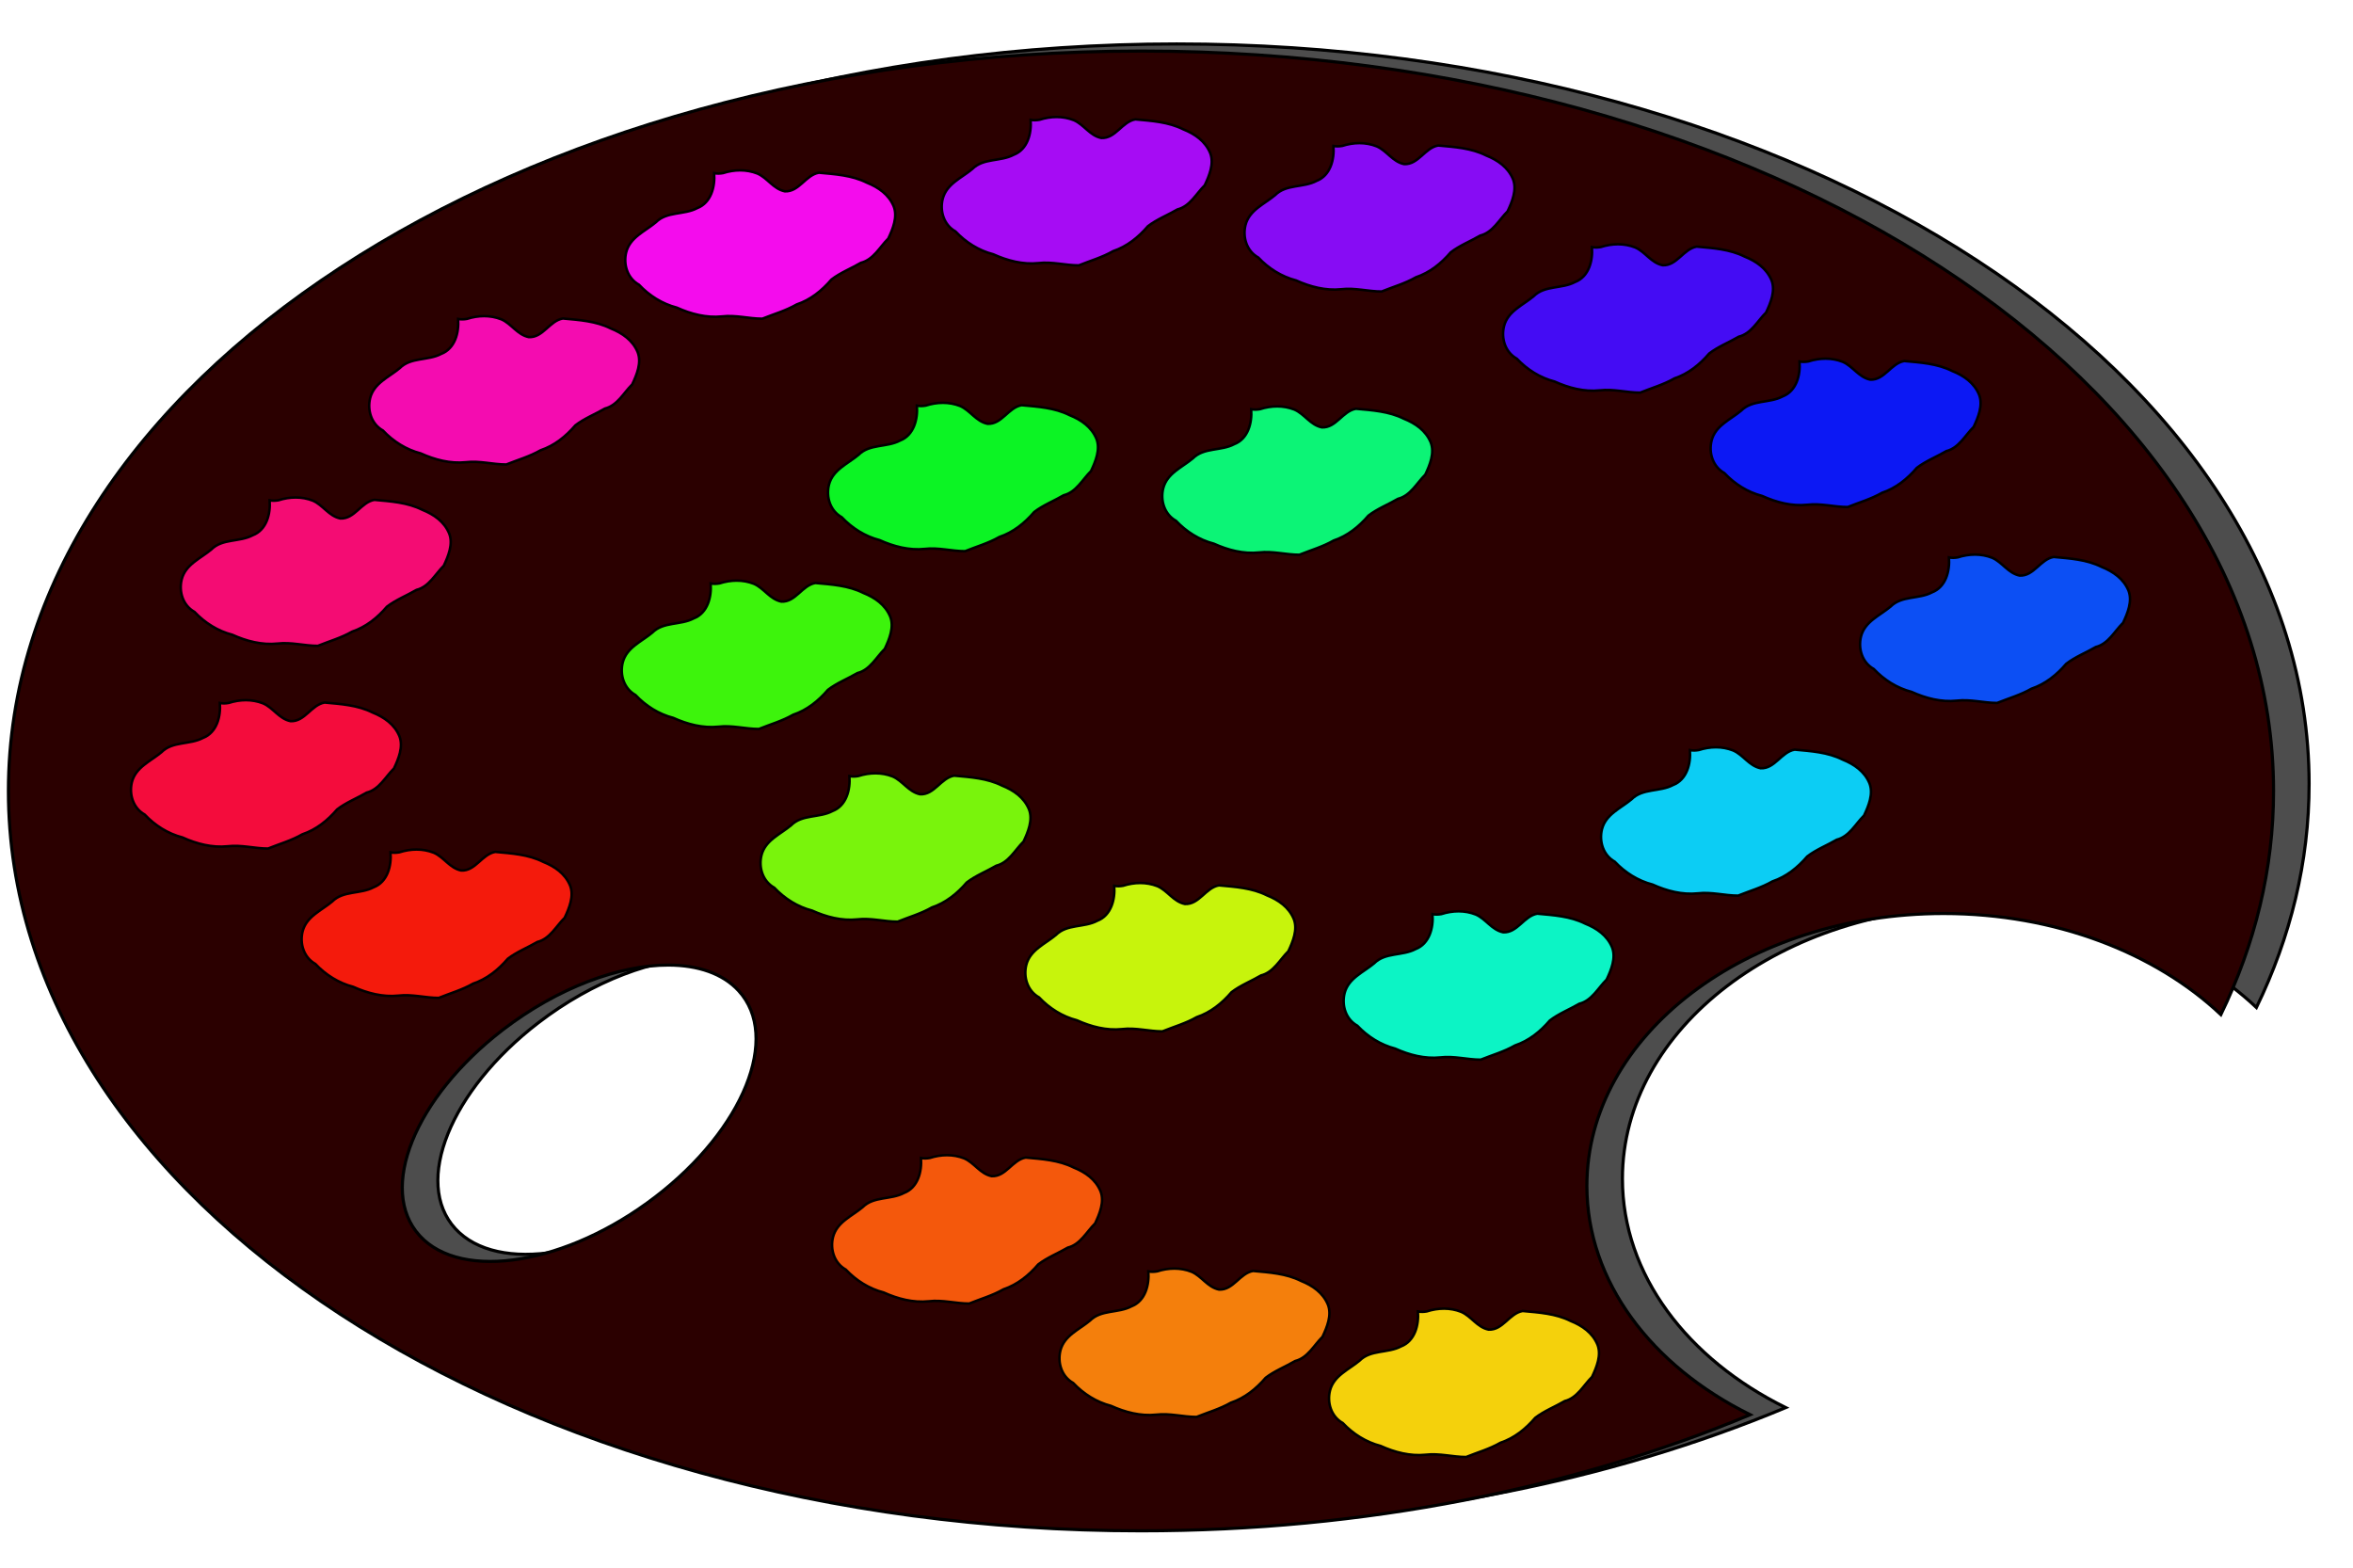
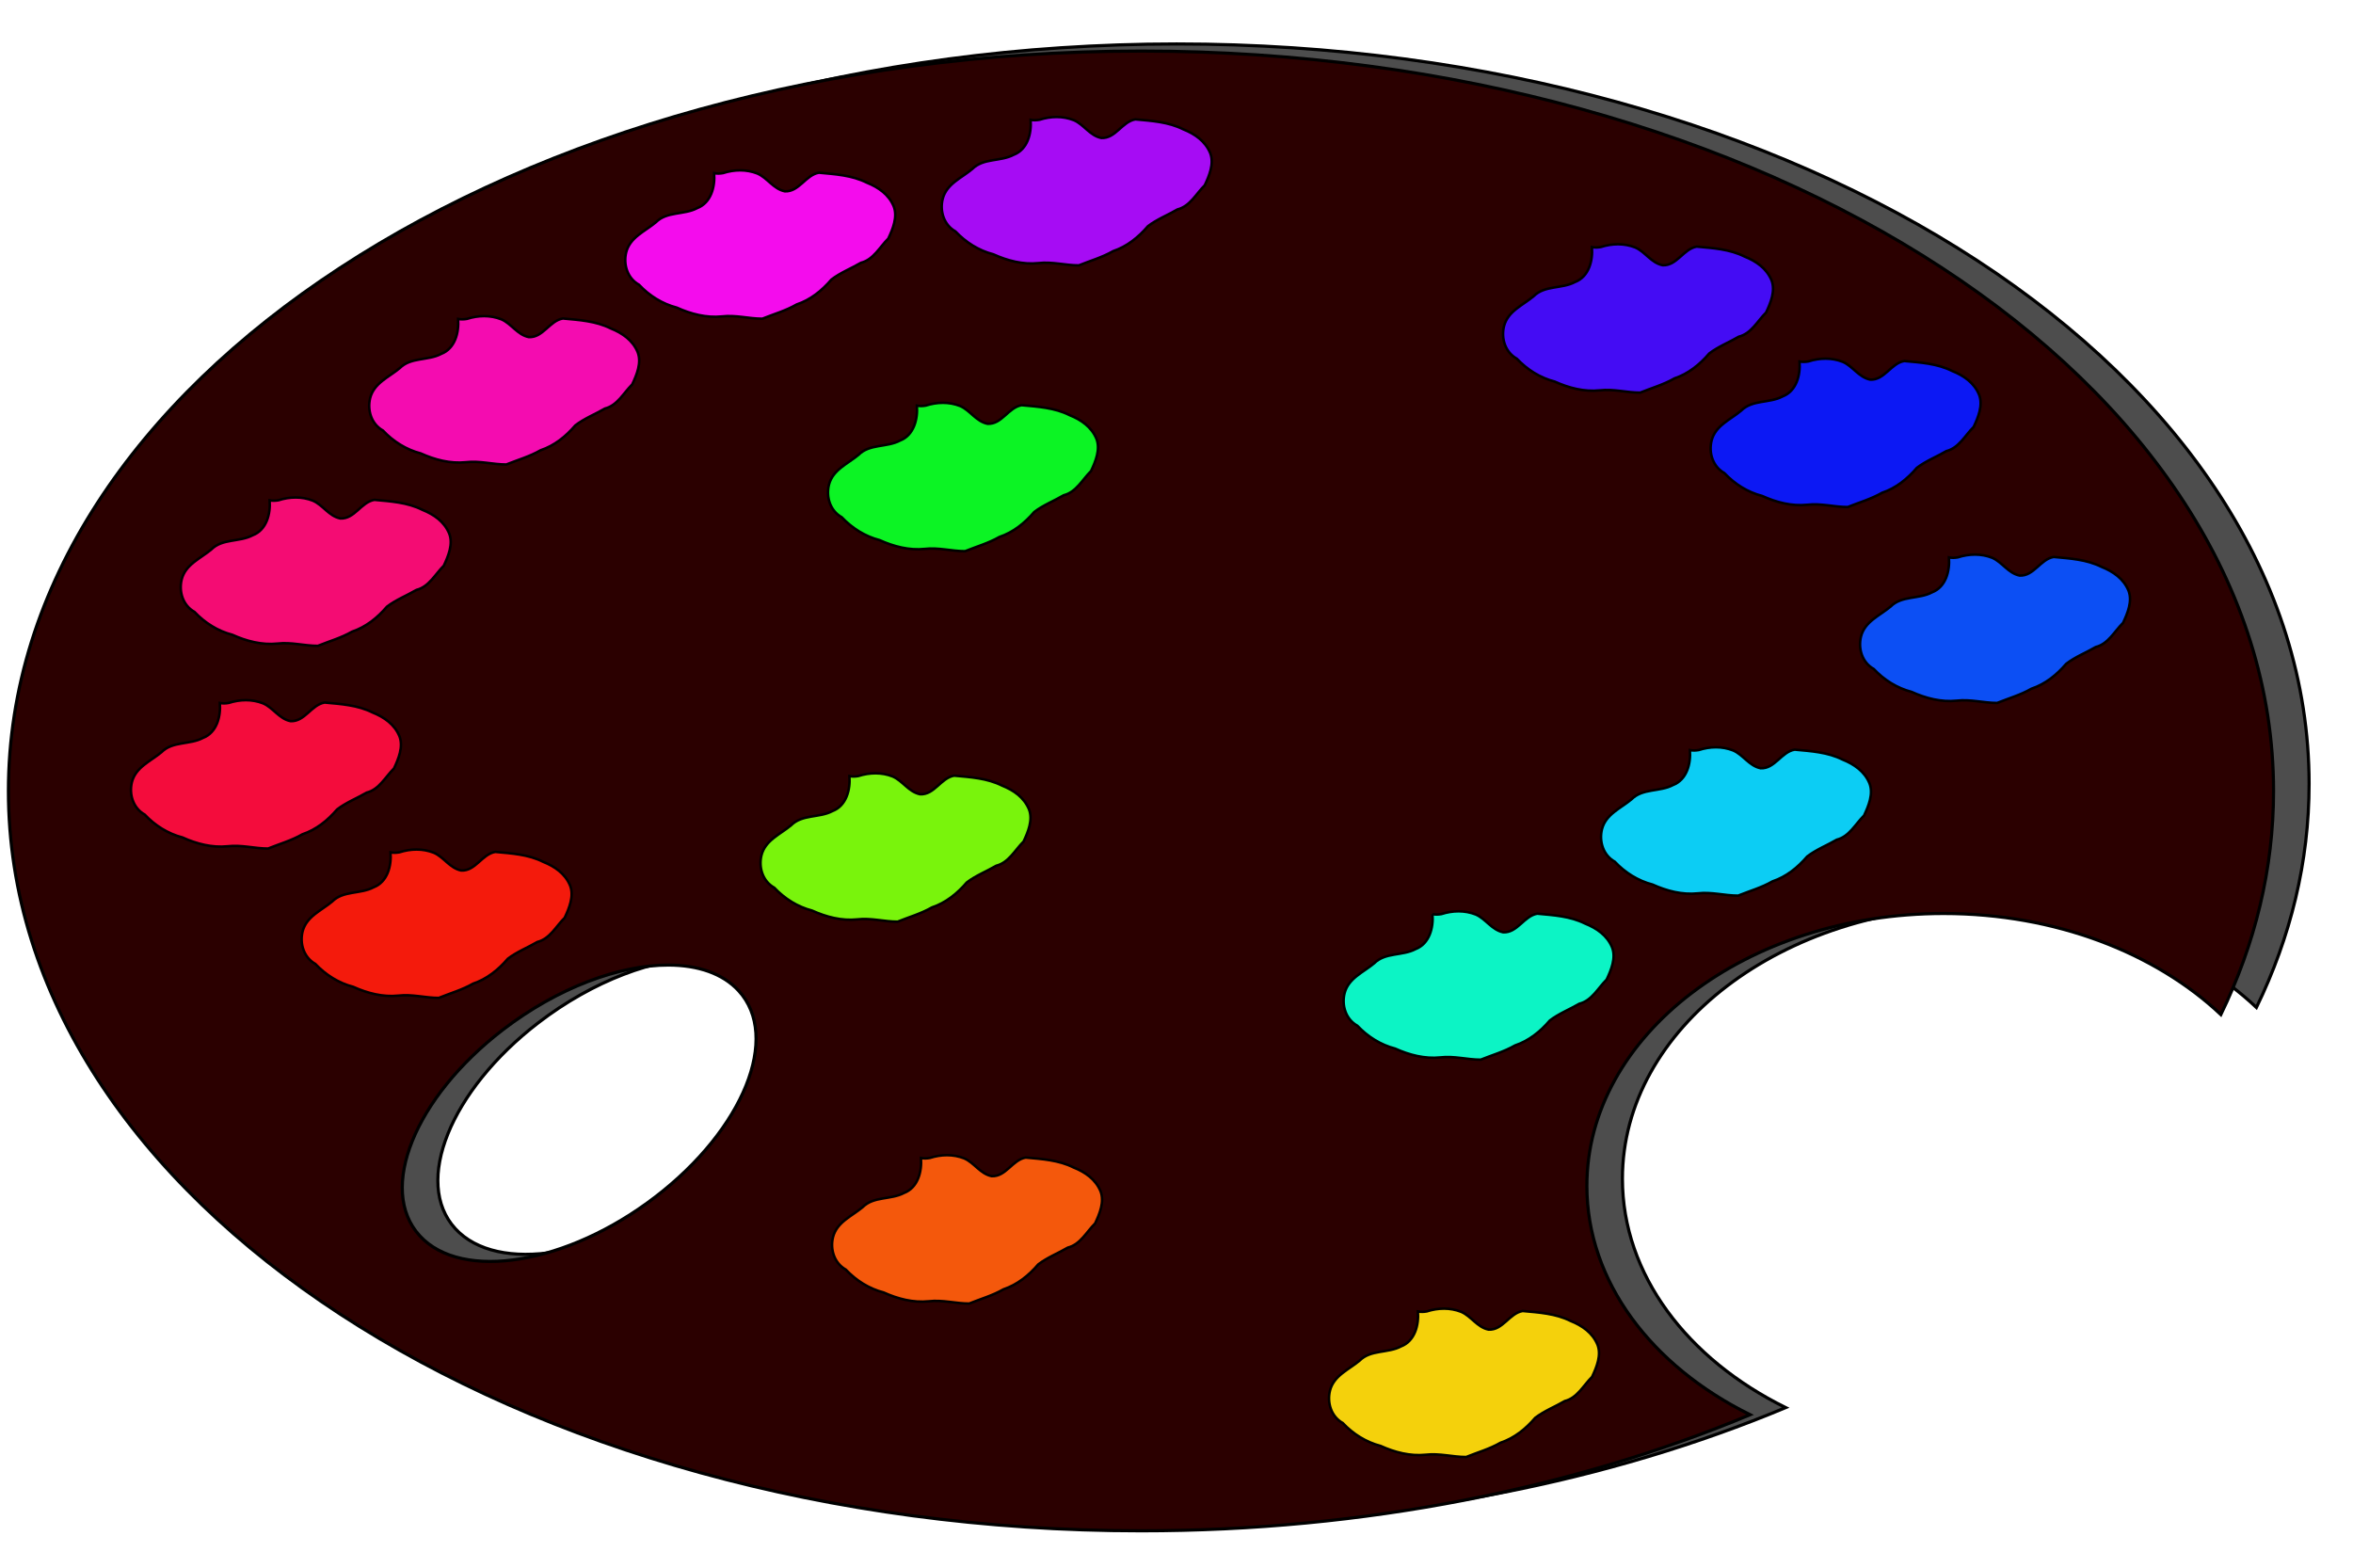
<svg xmlns="http://www.w3.org/2000/svg" xmlns:ns1="http://sodipodi.sourceforge.net/DTD/sodipodi-0.dtd" xmlns:ns2="http://www.inkscape.org/namespaces/inkscape" id="svg2" ns1:docname="palette.svg" ns2:export-filename="/home/mint/palette.png" viewBox="0 0 935.78 623.47" ns2:export-xdpi="90" version="1.1" ns2:export-ydpi="90" ns2:version="0.48.0 r9654">
  <title id="title3846">A 20-colour palette</title>
  <defs id="defs4">
    <filter id="filter3871" ns2:collect="always" color-interpolation-filters="sRGB">
      <feGaussianBlur id="feGaussianBlur3873" stdDeviation="7.025" ns2:collect="always" />
    </filter>
  </defs>
  <ns1:namedview id="base" bordercolor="#666666" ns2:pageshadow="2" ns2:window-y="24" fit-margin-left="0" pagecolor="#ffffff" ns2:window-height="552" ns2:window-maximized="1" ns2:zoom="0.35355339" ns2:window-x="-1" showgrid="false" borderopacity="1.0" ns2:current-layer="layer1" ns2:cx="473.35588" ns2:cy="298.48707" fit-margin-top="0" fit-margin-right="0" fit-margin-bottom="0" ns2:window-width="1024" ns2:pageopacity="0.0" ns2:document-units="px" />
  <g id="layer1" ns2:label="Layer 1" ns2:groupmode="layer" transform="translate(11.798 -346.45)">
    <g id="g3875">
      <path id="path3869" style="fill-rule:evenodd;filter:url(#filter3871);stroke:#000000;stroke-width:1.252px;fill:#4d4d4d" ns2:connector-curvature="0" d="m456.12 363.93c-248.76 0-450.43 131.76-450.43 294.27s201.68 294.23 450.43 294.23c89.185 0 172.29-16.948 242.25-46.163-39.071-19.291-64.935-52.853-64.935-91.022 0-59.819 63.508-108.32 141.86-108.32 44.535 0 84.273 15.689 110.28 40.2 13.601-28.057 20.947-57.932 20.947-88.929 0-162.51-201.64-294.27-450.4-294.27zm-187.86 363.5c11.691 0.042 21.554 3.358 27.851 10.228 16.794 18.319 2.014 55-33.011 81.9-35.024 26.9-77.04 33.838-93.834 15.519s-2.014-54.96 33.011-81.86c21.89-16.813 46.497-25.856 65.982-25.786z" />
      <path id="path2985" d="m441.98 366.76c-248.76 0-450.43 131.76-450.43 294.27s201.68 294.23 450.43 294.23c89.185 0 172.29-16.948 242.25-46.163-39.071-19.291-64.935-52.853-64.935-91.022 0-59.819 63.508-108.32 141.86-108.32 44.535 0 84.273 15.689 110.28 40.2 13.601-28.057 20.947-57.932 20.947-88.929 0-162.51-201.64-294.27-450.4-294.27zm-187.87 363.5c11.691 0.042 21.554 3.358 27.851 10.228 16.794 18.319 2.014 55-33.011 81.9-35.024 26.9-77.04 33.838-93.834 15.519s-2.014-54.96 33.011-81.86c21.89-16.813 46.497-25.856 65.982-25.786z" style="fill-rule:evenodd;stroke:#000000;stroke-width:1.252px;fill:#2b0000" ns2:connector-curvature="0" />
      <path id="path3012" d="m326.01 655.12c0.437 5.339-1.21 11.79-6.728 13.892-5.231 2.799-12.062 1.219-16.49 5.675-4.267 3.574-10.22 5.913-11.748 11.873-1.212 4.897 0.488 10.367 5.069 12.929 4.099 4.341 9.224 7.595 15.052 9.108 5.612 2.534 11.762 4.154 17.952 3.504 5.531-0.647 10.708 0.918 16.07 0.905 4.607-1.858 9.259-3.152 13.644-5.663 5.53-1.852 10.067-5.515 13.833-9.915 3.49-2.705 7.983-4.468 11.754-6.674 4.963-1.233 7.449-6.262 10.847-9.612 1.812-3.836 3.783-8.608 2.175-12.788-1.964-4.765-6.082-7.605-10.723-9.463-5.879-2.959-12.622-3.367-19.046-3.955-5.286 0.898-7.875 7.689-13.548 7.4-4.577-0.94-6.862-5.319-10.916-7.072-4.405-1.733-9.221-1.597-13.677-0.165-1.159 0.206-2.36 0.263-3.519 0.02z" style="stroke:#000000;stroke-width:1px;fill:#79f40c" ns2:connector-curvature="0" />
      <path id="path3785" style="stroke:#000000;stroke-width:1px;fill:#f41a0c" ns2:connector-curvature="0" d="m143.51 685.44c0.437 5.338-1.21 11.79-6.728 13.892-5.231 2.799-12.062 1.219-16.49 5.675-4.267 3.574-10.22 5.913-11.748 11.873-1.212 4.897 0.488 10.367 5.069 12.929 4.099 4.341 9.224 7.595 15.052 9.108 5.612 2.534 11.762 4.154 17.952 3.504 5.531-0.647 10.708 0.917 16.07 0.905 4.607-1.858 9.259-3.152 13.644-5.663 5.53-1.852 10.067-5.515 13.833-9.915 3.49-2.705 7.983-4.468 11.754-6.674 4.963-1.233 7.449-6.262 10.847-9.612 1.812-3.836 3.783-8.608 2.175-12.788-1.964-4.765-6.082-7.605-10.723-9.463-5.879-2.959-12.622-3.367-19.046-3.955-5.286 0.898-7.875 7.689-13.548 7.4-4.577-0.94-6.862-5.319-10.916-7.072-4.405-1.734-9.221-1.597-13.677-0.165-1.159 0.205-2.36 0.263-3.519 0.02z" />
-       <path id="path3787" d="m518.5 404.5c0.437 5.339-1.21 11.79-6.728 13.892-5.231 2.799-12.062 1.219-16.49 5.675-4.267 3.574-10.22 5.913-11.748 11.873-1.212 4.897 0.488 10.367 5.069 12.929 4.099 4.341 9.224 7.595 15.052 9.108 5.612 2.534 11.762 4.154 17.952 3.504 5.531-0.647 10.708 0.918 16.07 0.905 4.607-1.858 9.259-3.152 13.644-5.663 5.53-1.852 10.067-5.515 13.833-9.915 3.49-2.705 7.983-4.468 11.754-6.674 4.963-1.233 7.449-6.262 10.847-9.612 1.812-3.836 3.783-8.608 2.175-12.788-1.964-4.765-6.082-7.605-10.723-9.463-5.879-2.959-12.622-3.367-19.046-3.955-5.286 0.898-7.875 7.689-13.548 7.4-4.577-0.94-6.862-5.319-10.916-7.072-4.405-1.733-9.221-1.597-13.677-0.165-1.159 0.206-2.36 0.263-3.519 0.02z" style="stroke:#000000;stroke-width:1px;fill:#870cf4" ns2:connector-curvature="0" />
      <path id="path3789" style="stroke:#000000;stroke-width:1px;fill:#0ccdf4" ns2:connector-curvature="0" d="m660.27 644.77c0.437 5.339-1.21 11.79-6.728 13.892-5.231 2.799-12.062 1.219-16.49 5.675-4.267 3.574-10.22 5.913-11.748 11.873-1.212 4.897 0.488 10.367 5.069 12.929 4.099 4.341 9.224 7.595 15.052 9.108 5.612 2.534 11.762 4.154 17.952 3.504 5.531-0.647 10.708 0.918 16.07 0.905 4.607-1.858 9.259-3.152 13.644-5.663 5.53-1.852 10.067-5.515 13.833-9.915 3.49-2.705 7.983-4.468 11.754-6.674 4.963-1.233 7.449-6.262 10.847-9.612 1.812-3.836 3.783-8.608 2.175-12.788-1.964-4.765-6.082-7.605-10.723-9.463-5.879-2.959-12.622-3.367-19.046-3.955-5.286 0.898-7.875 7.689-13.548 7.4-4.577-0.94-6.862-5.319-10.916-7.072-4.405-1.733-9.221-1.597-13.677-0.165-1.159 0.206-2.36 0.263-3.519 0.02z" />
-       <path id="path3791" d="m431.32 698.75c0.437 5.339-1.21 11.79-6.728 13.892-5.231 2.799-12.062 1.219-16.49 5.675-4.267 3.574-10.22 5.913-11.748 11.873-1.212 4.897 0.488 10.367 5.069 12.929 4.099 4.341 9.224 7.595 15.052 9.108 5.612 2.534 11.762 4.154 17.952 3.504 5.531-0.647 10.708 0.918 16.07 0.905 4.607-1.858 9.259-3.152 13.644-5.663 5.53-1.852 10.067-5.515 13.833-9.915 3.49-2.705 7.983-4.468 11.754-6.674 4.963-1.233 7.449-6.262 10.847-9.612 1.812-3.836 3.783-8.608 2.175-12.788-1.964-4.765-6.082-7.605-10.723-9.463-5.879-2.959-12.622-3.367-19.046-3.955-5.286 0.898-7.875 7.689-13.548 7.4-4.577-0.94-6.862-5.319-10.916-7.072-4.405-1.733-9.221-1.597-13.677-0.165-1.159 0.206-2.36 0.263-3.519 0.02z" style="stroke:#000000;stroke-width:1px;fill:#c7f40c" ns2:connector-curvature="0" />
      <path id="path3793" style="stroke:#000000;stroke-width:1px;fill:#f4d10c" ns2:connector-curvature="0" d="m552.1 868.03c0.437 5.339-1.21 11.79-6.728 13.892-5.231 2.799-12.062 1.219-16.49 5.675-4.267 3.574-10.22 5.913-11.748 11.873-1.212 4.897 0.488 10.367 5.069 12.929 4.099 4.341 9.224 7.595 15.052 9.108 5.612 2.534 11.762 4.154 17.952 3.504 5.531-0.647 10.708 0.918 16.07 0.905 4.607-1.858 9.259-3.152 13.644-5.663 5.53-1.852 10.067-5.515 13.833-9.915 3.49-2.705 7.983-4.468 11.754-6.674 4.963-1.233 7.449-6.262 10.847-9.612 1.812-3.836 3.783-8.608 2.175-12.788-1.964-4.765-6.082-7.605-10.723-9.463-5.879-2.959-12.622-3.367-19.046-3.955-5.286 0.898-7.875 7.689-13.548 7.4-4.577-0.94-6.862-5.319-10.916-7.072-4.405-1.733-9.221-1.597-13.677-0.165-1.159 0.206-2.36 0.263-3.519 0.02z" />
-       <path id="path3795" d="m444.89 852.1c0.437 5.339-1.21 11.79-6.728 13.892-5.231 2.799-12.062 1.219-16.49 5.675-4.267 3.574-10.22 5.913-11.748 11.873-1.212 4.897 0.488 10.367 5.069 12.929 4.099 4.341 9.224 7.595 15.052 9.108 5.612 2.534 11.762 4.154 17.952 3.504 5.531-0.647 10.708 0.917 16.07 0.905 4.607-1.858 9.259-3.152 13.644-5.663 5.53-1.852 10.067-5.515 13.833-9.915 3.49-2.705 7.983-4.468 11.754-6.674 4.963-1.233 7.449-6.262 10.847-9.612 1.812-3.836 3.783-8.608 2.175-12.788-1.964-4.765-6.082-7.605-10.723-9.463-5.879-2.959-12.622-3.367-19.046-3.955-5.286 0.898-7.875 7.689-13.548 7.4-4.577-0.94-6.862-5.319-10.916-7.072-4.405-1.733-9.221-1.597-13.677-0.165-1.159 0.206-2.36 0.263-3.519 0.02z" style="stroke:#000000;stroke-width:1px;fill:#f47f0c" ns2:connector-curvature="0" />
      <path id="path3797" style="stroke:#000000;stroke-width:1px;fill:#f4580c" ns2:connector-curvature="0" d="m354.46 807c0.437 5.339-1.21 11.79-6.728 13.892-5.231 2.799-12.062 1.218-16.49 5.675-4.267 3.574-10.22 5.913-11.748 11.873-1.212 4.897 0.488 10.367 5.069 12.929 4.099 4.341 9.224 7.595 15.052 9.108 5.612 2.534 11.762 4.154 17.952 3.504 5.531-0.647 10.708 0.917 16.07 0.905 4.607-1.858 9.259-3.152 13.644-5.663 5.53-1.852 10.067-5.515 13.833-9.915 3.49-2.705 7.983-4.469 11.754-6.674 4.963-1.233 7.449-6.262 10.847-9.612 1.812-3.836 3.783-8.608 2.175-12.788-1.964-4.765-6.082-7.605-10.723-9.463-5.879-2.959-12.622-3.367-19.046-3.955-5.286 0.898-7.875 7.689-13.548 7.4-4.577-0.94-6.862-5.319-10.916-7.072-4.405-1.733-9.221-1.597-13.677-0.165-1.159 0.206-2.36 0.263-3.519 0.02z" />
      <path id="path3799" d="m95.431 545.43c0.437 5.339-1.21 11.79-6.728 13.892-5.231 2.799-12.062 1.219-16.49 5.675-4.267 3.574-10.22 5.913-11.748 11.873-1.212 4.897 0.488 10.367 5.069 12.929 4.099 4.341 9.224 7.595 15.052 9.107 5.612 2.534 11.762 4.154 17.952 3.504 5.531-0.647 10.708 0.917 16.07 0.905 4.607-1.858 9.259-3.152 13.644-5.663 5.53-1.852 10.067-5.515 13.833-9.915 3.49-2.705 7.983-4.468 11.754-6.674 4.963-1.233 7.449-6.262 10.847-9.612 1.812-3.836 3.783-8.608 2.175-12.788-1.964-4.765-6.082-7.605-10.723-9.463-5.879-2.959-12.622-3.367-19.046-3.955-5.286 0.898-7.875 7.689-13.548 7.4-4.577-0.94-6.862-5.319-10.916-7.072-4.405-1.733-9.221-1.597-13.677-0.165-1.159 0.206-2.36 0.263-3.519 0.02z" style="stroke:#000000;stroke-width:1px;fill:#f40c73" ns2:connector-curvature="0" />
      <path id="path3801" style="stroke:#000000;stroke-width:1px;fill:#f40c3c" ns2:connector-curvature="0" d="m75.632 626.04c0.437 5.338-1.21 11.79-6.728 13.892-5.231 2.799-12.062 1.219-16.49 5.675-4.267 3.574-10.22 5.913-11.748 11.873-1.212 4.897 0.488 10.367 5.069 12.929 4.099 4.341 9.224 7.595 15.052 9.108 5.612 2.534 11.762 4.154 17.952 3.504 5.531-0.647 10.708 0.917 16.07 0.905 4.607-1.858 9.259-3.152 13.644-5.663 5.53-1.852 10.067-5.515 13.833-9.915 3.49-2.705 7.983-4.468 11.754-6.674 4.963-1.233 7.449-6.262 10.847-9.612 1.812-3.836 3.783-8.608 2.175-12.788-1.964-4.765-6.082-7.605-10.723-9.463-5.879-2.959-12.622-3.367-19.046-3.955-5.286 0.898-7.875 7.689-13.548 7.4-4.577-0.94-6.862-5.319-10.916-7.072-4.405-1.733-9.221-1.597-13.677-0.165-1.159 0.206-2.36 0.263-3.519 0.02z" />
      <path id="path3803" style="stroke:#000000;stroke-width:1px;fill:#f40cb0" ns2:connector-curvature="0" d="m170.38 473.3c0.437 5.339-1.21 11.79-6.728 13.892-5.231 2.799-12.062 1.219-16.49 5.675-4.267 3.574-10.22 5.913-11.748 11.873-1.212 4.897 0.488 10.367 5.069 12.929 4.099 4.341 9.224 7.595 15.052 9.108 5.612 2.534 11.762 4.154 17.952 3.504 5.531-0.647 10.708 0.918 16.07 0.905 4.607-1.858 9.259-3.152 13.644-5.663 5.53-1.852 10.067-5.515 13.833-9.915 3.49-2.705 7.983-4.468 11.754-6.674 4.963-1.233 7.449-6.262 10.847-9.612 1.812-3.836 3.783-8.608 2.175-12.788-1.964-4.765-6.082-7.605-10.723-9.463-5.879-2.959-12.622-3.367-19.046-3.955-5.286 0.898-7.875 7.689-13.548 7.4-4.577-0.94-6.862-5.319-10.916-7.072-4.405-1.733-9.221-1.597-13.677-0.165-1.159 0.206-2.36 0.263-3.519 0.02z" />
      <path id="path3805" d="m272.21 415.32c0.437 5.339-1.21 11.79-6.728 13.892-5.231 2.799-12.062 1.219-16.49 5.675-4.267 3.574-10.22 5.913-11.748 11.873-1.212 4.897 0.488 10.367 5.069 12.929 4.099 4.341 9.224 7.595 15.052 9.108 5.612 2.534 11.762 4.154 17.952 3.504 5.531-0.647 10.708 0.918 16.07 0.905 4.607-1.858 9.259-3.152 13.644-5.663 5.53-1.852 10.067-5.515 13.833-9.915 3.49-2.705 7.983-4.468 11.754-6.674 4.963-1.233 7.449-6.262 10.847-9.612 1.812-3.836 3.783-8.608 2.175-12.788-1.964-4.765-6.082-7.605-10.723-9.463-5.879-2.959-12.622-3.367-19.046-3.955-5.286 0.898-7.875 7.689-13.548 7.4-4.577-0.94-6.862-5.319-10.916-7.072-4.405-1.733-9.221-1.597-13.677-0.165-1.159 0.206-2.36 0.263-3.519 0.02z" style="stroke:#000000;stroke-width:1px;fill:#f40ced" ns2:connector-curvature="0" />
      <path id="path3807" style="stroke:#000000;stroke-width:1px;fill:#a60cf4" ns2:connector-curvature="0" d="m398.07 394.11c0.437 5.339-1.21 11.79-6.728 13.892-5.231 2.799-12.062 1.219-16.49 5.675-4.267 3.574-10.22 5.913-11.748 11.873-1.212 4.897 0.488 10.367 5.069 12.929 4.099 4.341 9.224 7.595 15.052 9.108 5.612 2.534 11.762 4.154 17.952 3.504 5.531-0.647 10.708 0.918 16.07 0.905 4.607-1.858 9.259-3.152 13.644-5.663 5.53-1.852 10.067-5.515 13.833-9.915 3.49-2.705 7.983-4.468 11.754-6.674 4.963-1.233 7.449-6.262 10.847-9.612 1.812-3.836 3.783-8.608 2.175-12.788-1.964-4.765-6.082-7.605-10.723-9.463-5.879-2.959-12.622-3.367-19.046-3.955-5.286 0.898-7.875 7.689-13.548 7.4-4.577-0.94-6.862-5.319-10.916-7.072-4.405-1.733-9.221-1.597-13.677-0.165-1.159 0.206-2.36 0.263-3.519 0.02z" />
      <path id="path3809" style="stroke:#000000;stroke-width:1px;fill:#440cf4" ns2:connector-curvature="0" d="m621.31 444.72c0.437 5.339-1.21 11.79-6.728 13.892-5.231 2.799-12.062 1.219-16.49 5.675-4.267 3.574-10.22 5.913-11.748 11.873-1.212 4.897 0.488 10.367 5.069 12.929 4.099 4.341 9.224 7.595 15.052 9.108 5.612 2.534 11.762 4.154 17.952 3.504 5.531-0.647 10.708 0.918 16.07 0.905 4.607-1.858 9.259-3.152 13.644-5.663 5.53-1.852 10.067-5.515 13.833-9.915 3.49-2.705 7.983-4.468 11.754-6.674 4.963-1.233 7.449-6.262 10.847-9.612 1.812-3.836 3.783-8.608 2.175-12.788-1.964-4.765-6.082-7.605-10.723-9.463-5.879-2.959-12.622-3.367-19.046-3.955-5.286 0.898-7.875 7.689-13.548 7.4-4.577-0.94-6.862-5.319-10.916-7.072-4.405-1.733-9.221-1.597-13.677-0.165-1.159 0.206-2.36 0.263-3.519 0.02z" />
      <path id="path3811" d="m703.86 490.22c0.437 5.339-1.21 11.79-6.728 13.892-5.231 2.799-12.062 1.219-16.49 5.675-4.267 3.574-10.22 5.913-11.748 11.873-1.212 4.897 0.488 10.367 5.069 12.929 4.099 4.341 9.224 7.595 15.052 9.108 5.612 2.534 11.762 4.154 17.952 3.504 5.531-0.647 10.708 0.918 16.07 0.905 4.607-1.858 9.259-3.152 13.644-5.663 5.53-1.852 10.067-5.515 13.833-9.915 3.49-2.705 7.983-4.468 11.754-6.674 4.963-1.233 7.449-6.262 10.847-9.612 1.812-3.836 3.783-8.608 2.175-12.788-1.964-4.765-6.082-7.605-10.723-9.463-5.879-2.959-12.622-3.367-19.046-3.955-5.286 0.898-7.875 7.689-13.548 7.4-4.577-0.94-6.862-5.319-10.916-7.072-4.405-1.733-9.221-1.597-13.677-0.165-1.159 0.206-2.36 0.263-3.519 0.02z" style="stroke:#000000;stroke-width:1px;fill:#0c18f4" ns2:connector-curvature="0" />
      <path id="path3813" style="stroke:#000000;stroke-width:1px;fill:#0c4ff4" ns2:connector-curvature="0" d="m763.28 568.14c0.437 5.339-1.21 11.79-6.728 13.892-5.231 2.799-12.062 1.219-16.49 5.675-4.267 3.574-10.22 5.913-11.748 11.873-1.212 4.897 0.488 10.367 5.069 12.929 4.099 4.341 9.224 7.595 15.052 9.108 5.612 2.534 11.762 4.154 17.952 3.504 5.531-0.647 10.708 0.918 16.07 0.905 4.607-1.858 9.259-3.152 13.644-5.663 5.53-1.852 10.067-5.515 13.833-9.915 3.49-2.705 7.983-4.468 11.754-6.674 4.963-1.233 7.449-6.262 10.847-9.612 1.812-3.836 3.783-8.608 2.175-12.788-1.964-4.765-6.082-7.605-10.723-9.463-5.879-2.959-12.622-3.367-19.046-3.955-5.286 0.898-7.875 7.689-13.548 7.4-4.577-0.94-6.862-5.319-10.916-7.072-4.405-1.733-9.221-1.597-13.677-0.165-1.159 0.206-2.36 0.263-3.519 0.02z" />
-       <path id="path3815" d="m557.9 710.01c0.437 5.339-1.21 11.79-6.728 13.892-5.231 2.799-12.062 1.219-16.49 5.675-4.267 3.574-10.22 5.913-11.748 11.873-1.212 4.897 0.488 10.367 5.069 12.929 4.099 4.341 9.224 7.595 15.052 9.108 5.612 2.534 11.762 4.154 17.952 3.504 5.531-0.647 10.708 0.918 16.07 0.905 4.607-1.858 9.259-3.152 13.644-5.663 5.53-1.852 10.067-5.515 13.833-9.915 3.49-2.705 7.983-4.468 11.754-6.674 4.963-1.233 7.449-6.262 10.847-9.612 1.812-3.836 3.783-8.608 2.175-12.788-1.964-4.765-6.082-7.605-10.723-9.463-5.879-2.959-12.622-3.367-19.046-3.955-5.286 0.898-7.875 7.689-13.548 7.4-4.577-0.94-6.862-5.319-10.916-7.072-4.405-1.733-9.221-1.597-13.677-0.165-1.159 0.206-2.36 0.263-3.519 0.02z" style="stroke:#000000;stroke-width:1px;fill:#0cf4c5" ns2:connector-curvature="0" />
-       <path id="path3817" style="stroke:#000000;stroke-width:1px;fill:#0cf476" ns2:connector-curvature="0" d="m485.78 509.2c0.437 5.339-1.21 11.79-6.728 13.892-5.231 2.799-12.062 1.219-16.49 5.675-4.267 3.574-10.22 5.913-11.748 11.873-1.212 4.897 0.488 10.367 5.069 12.929 4.099 4.341 9.224 7.595 15.052 9.108 5.612 2.534 11.762 4.154 17.952 3.504 5.531-0.647 10.708 0.918 16.07 0.905 4.607-1.858 9.259-3.152 13.644-5.663 5.53-1.852 10.067-5.515 13.833-9.915 3.49-2.705 7.983-4.468 11.754-6.674 4.963-1.233 7.449-6.262 10.847-9.612 1.812-3.836 3.783-8.608 2.175-12.788-1.964-4.765-6.082-7.605-10.723-9.463-5.879-2.959-12.622-3.367-19.046-3.955-5.286 0.898-7.875 7.689-13.548 7.4-4.577-0.94-6.862-5.319-10.916-7.072-4.405-1.733-9.221-1.597-13.677-0.165-1.159 0.206-2.36 0.263-3.519 0.02z" />
+       <path id="path3815" d="m557.9 710.01c0.437 5.339-1.21 11.79-6.728 13.892-5.231 2.799-12.062 1.219-16.49 5.675-4.267 3.574-10.22 5.913-11.748 11.873-1.212 4.897 0.488 10.367 5.069 12.929 4.099 4.341 9.224 7.595 15.052 9.108 5.612 2.534 11.762 4.154 17.952 3.504 5.531-0.647 10.708 0.918 16.07 0.905 4.607-1.858 9.259-3.152 13.644-5.663 5.53-1.852 10.067-5.515 13.833-9.915 3.49-2.705 7.983-4.468 11.754-6.674 4.963-1.233 7.449-6.262 10.847-9.612 1.812-3.836 3.783-8.608 2.175-12.788-1.964-4.765-6.082-7.605-10.723-9.463-5.879-2.959-12.622-3.367-19.046-3.955-5.286 0.898-7.875 7.689-13.548 7.4-4.577-0.94-6.862-5.319-10.916-7.072-4.405-1.733-9.221-1.597-13.677-0.165-1.159 0.206-2.36 0.263-3.519 0.02" style="stroke:#000000;stroke-width:1px;fill:#0cf4c5" ns2:connector-curvature="0" />
      <path id="path3819" d="m352.84 507.78c0.437 5.339-1.21 11.79-6.728 13.892-5.231 2.799-12.062 1.219-16.49 5.675-4.267 3.574-10.22 5.913-11.748 11.873-1.212 4.897 0.488 10.367 5.069 12.929 4.099 4.341 9.224 7.595 15.052 9.108 5.612 2.534 11.762 4.154 17.952 3.504 5.531-0.647 10.708 0.918 16.07 0.905 4.607-1.858 9.259-3.152 13.644-5.663 5.53-1.852 10.067-5.515 13.833-9.915 3.49-2.705 7.983-4.468 11.754-6.674 4.963-1.233 7.449-6.262 10.847-9.612 1.812-3.836 3.783-8.608 2.175-12.788-1.964-4.765-6.082-7.605-10.723-9.463-5.879-2.959-12.622-3.367-19.046-3.955-5.286 0.898-7.875 7.689-13.548 7.4-4.577-0.94-6.862-5.319-10.916-7.072-4.405-1.733-9.221-1.597-13.677-0.165-1.159 0.206-2.36 0.263-3.519 0.02z" style="stroke:#000000;stroke-width:1px;fill:#0cf424" ns2:connector-curvature="0" />
-       <path id="path3821" style="stroke:#000000;stroke-width:1px;fill:#3df40c" ns2:connector-curvature="0" d="m270.82 578.49c0.437 5.339-1.21 11.79-6.728 13.892-5.231 2.799-12.062 1.219-16.49 5.675-4.267 3.574-10.22 5.913-11.748 11.873-1.212 4.897 0.488 10.367 5.069 12.929 4.099 4.341 9.224 7.595 15.052 9.108 5.612 2.534 11.762 4.154 17.952 3.504 5.531-0.647 10.708 0.918 16.07 0.905 4.607-1.858 9.259-3.152 13.644-5.663 5.53-1.852 10.067-5.515 13.833-9.915 3.49-2.705 7.983-4.468 11.754-6.674 4.963-1.233 7.449-6.262 10.847-9.612 1.812-3.836 3.783-8.608 2.175-12.788-1.964-4.765-6.082-7.605-10.723-9.463-5.879-2.959-12.622-3.367-19.046-3.955-5.286 0.898-7.875 7.689-13.548 7.4-4.577-0.94-6.862-5.319-10.916-7.072-4.405-1.733-9.221-1.597-13.677-0.165-1.159 0.206-2.36 0.263-3.519 0.02z" />
    </g>
  </g>
</svg>